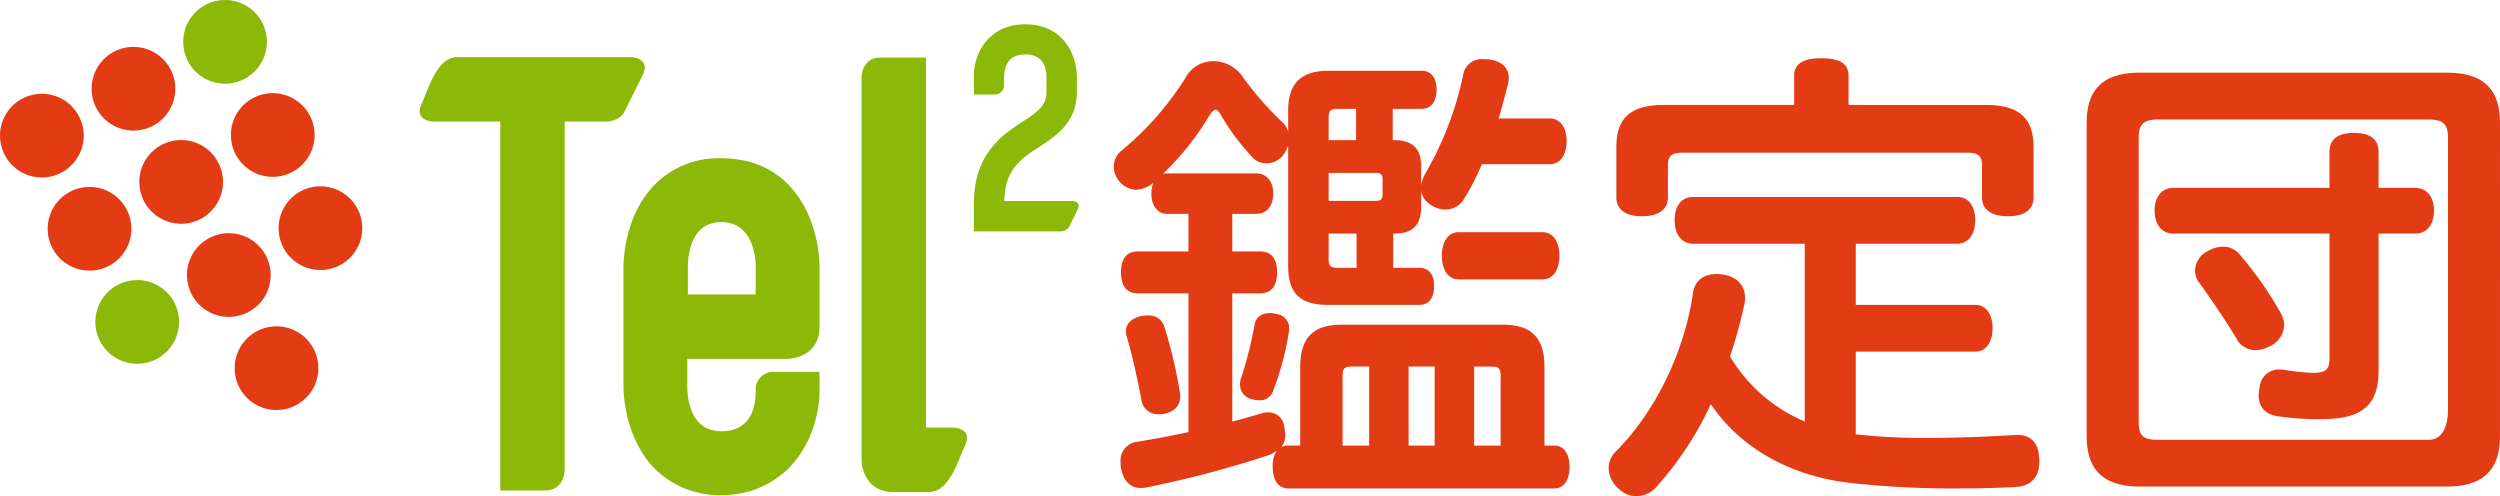
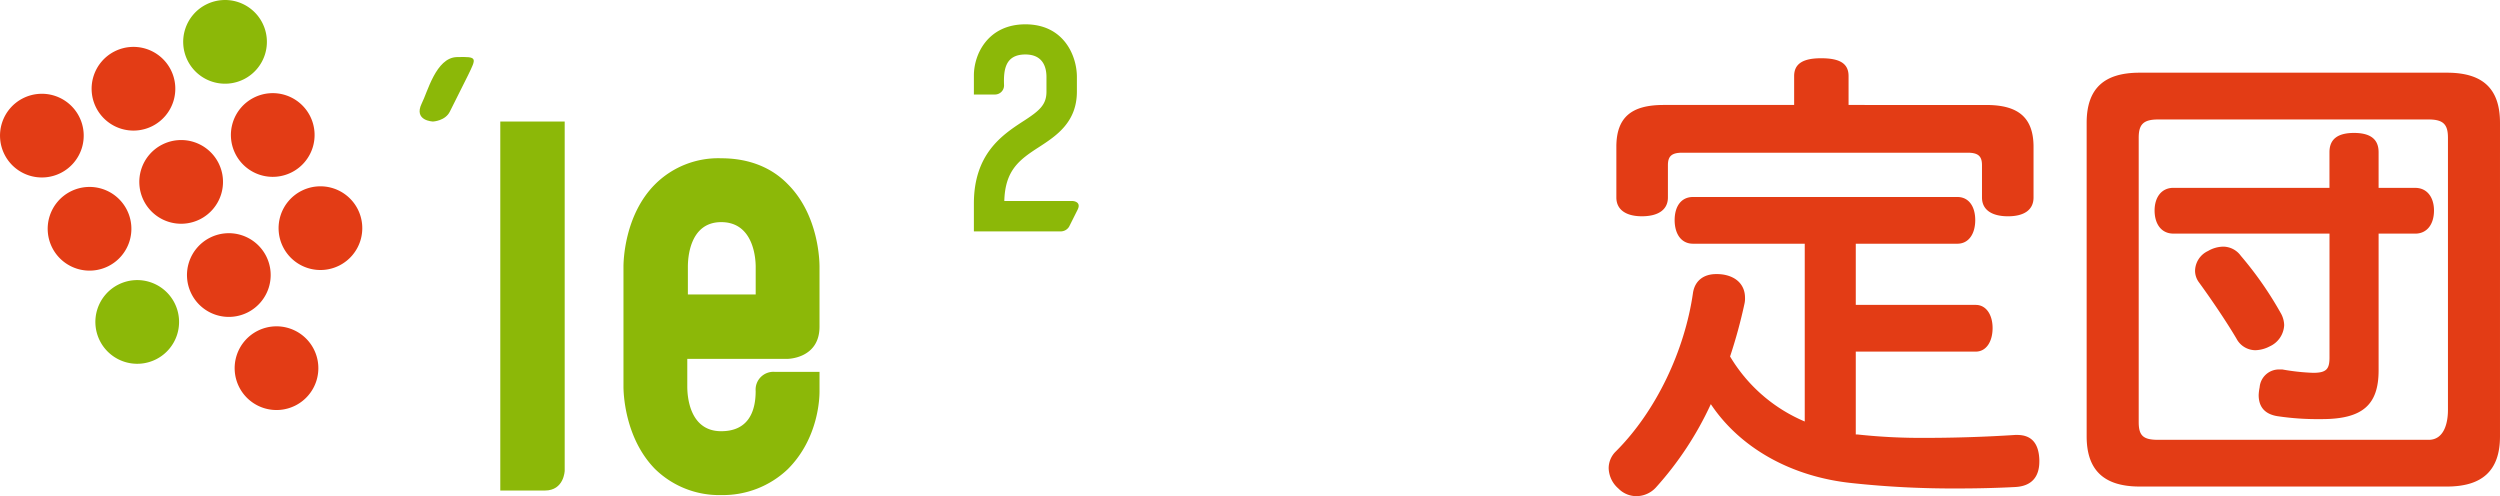
<svg xmlns="http://www.w3.org/2000/svg" height="101.958" viewBox="0 0 513.741 101.958" width="513.741">
-   <path d="m264.589 411.494a7.439 7.439 0 0 1 .988-2.575 68.371 68.371 0 0 0 7.621-19.9 3.844 3.844 0 0 1 4.158-3.369 7.983 7.983 0 0 1 1.487.1c2.472.4 3.759 1.783 3.759 3.762a6.643 6.643 0 0 1 -.2 1.387c-.6 2.275-1.191 4.654-1.883 6.929h10.492c2.179 0 3.469 1.88 3.469 4.654 0 2.871-1.29 4.75-3.469 4.75h-13.951a48.26 48.26 0 0 1 -3.662 7.128 4.318 4.318 0 0 1 -3.865 2.176 5.324 5.324 0 0 1 -3.167-1.088 3.974 3.974 0 0 1 -1.777-2.871v3.463c0 3.765-1.783 5.445-5.548 5.445h-.2v7.029h5.346c2.079 0 3.067 1.487 3.067 3.762 0 2.375-.988 3.862-3.067 3.862h-18.807c-5.542 0-8.117-2.278-8.117-7.92v-24.84a6.89 6.89 0 0 1 -1.091 2.076 4.351 4.351 0 0 1 -3.363 1.583 3.745 3.745 0 0 1 -2.674-.988 48.988 48.988 0 0 1 -6.633-8.812c-.4-.792-.789-1.187-1.185-1.187-.3 0-.7.4-1.191 1.091a57.136 57.136 0 0 1 -9.6 12.075 2.733 2.733 0 0 1 .894-.1h18.31c2.079 0 3.466 1.586 3.466 4.158s-1.387 4.158-3.466 4.158h-4.95v7.724h5.738c2.378 0 3.469 1.58 3.469 4.255 0 2.771-1.091 4.357-3.469 4.357h-5.738v26.332c2.079-.5 3.962-1.088 5.738-1.583a4.912 4.912 0 0 1 1.586-.3 3.275 3.275 0 0 1 3.366 3.067 9.809 9.809 0 0 1 .2 1.583 3.855 3.855 0 0 1 -.894 2.575 2.38 2.38 0 0 1 1.487-.4h2.475v-16.129c0-6.337 2.97-8.712 8.615-8.712h32.962c5.645 0 8.615 2.375 8.615 8.712v16.136h1.979c1.883 0 3.167 1.484 3.167 4.357 0 2.967-1.284 4.454-3.167 4.454h-54.646c-1.88 0-3.17-1.487-3.17-4.454a5.657 5.657 0 0 1 .795-3.27 8.508 8.508 0 0 1 -1.683.891 210.607 210.607 0 0 1 -25.144 6.633 4.432 4.432 0 0 1 -1.091.1c-2.179 0-3.563-1.484-4.055-4.061a5.839 5.839 0 0 1 -.1-1.284 3.882 3.882 0 0 1 3.466-4.158c3.167-.5 6.832-1.187 10.492-1.982v-28.507h-10.395c-2.375 0-3.463-1.586-3.463-4.357 0-2.674 1.088-4.255 3.463-4.255h10.392v-7.724h-4.454c-1.78 0-3.167-1.583-3.167-4.158a7.172 7.172 0 0 1 .4-2.276l-.3.3a6.028 6.028 0 0 1 -3.267 1.188 4.786 4.786 0 0 1 -3.466-1.78 4.732 4.732 0 0 1 -1.088-2.871 4.218 4.218 0 0 1 1.68-3.466 62.071 62.071 0 0 0 13.269-15.245 6.362 6.362 0 0 1 5.545-3.067 7.256 7.256 0 0 1 5.738 2.868 66.949 66.949 0 0 0 8.117 9.407 4.144 4.144 0 0 1 1.487 2.275v-4.457c0-5.645 2.771-8.12 8.319-8.12h19.1c2.079 0 3.073 1.583 3.073 3.862 0 2.375-.994 3.962-3.073 3.962h-5.938v6.433h.3c3.765 0 5.548 1.683 5.548 5.442zm-56.133 26.828a3.252 3.252 0 0 1 3.363 2.275 100.335 100.335 0 0 1 3.17 13.365 2.8 2.8 0 0 1 .1.891c0 2.079-1.185 3.167-3.267 3.662a4.892 4.892 0 0 1 -1.185.1 3.428 3.428 0 0 1 -3.563-3.067c-.795-4.258-1.783-8.809-2.973-12.87a4.3 4.3 0 0 1 -.2-1.088c0-1.487 1.091-2.674 3.17-3.167a6.956 6.956 0 0 1 1.384-.1m29.006 2.771a2.735 2.735 0 0 1 -.1.891 59.736 59.736 0 0 1 -3.167 11.779 2.85 2.85 0 0 1 -2.874 1.982 6.144 6.144 0 0 1 -1.78-.3 3.055 3.055 0 0 1 -2.179-2.967 4 4 0 0 1 .3-1.487 80.275 80.275 0 0 0 2.674-10.691c.3-1.783 1.583-2.478 3.267-2.478a7.08 7.08 0 0 1 1.287.2 2.926 2.926 0 0 1 2.575 3.07m13.755-45.239h-3.759c-1.384 0-1.877.3-1.877 1.783v4.651h5.636zm-5.636 18.907h9.5c1.185 0 1.58-.2 1.58-1.487v-2.968c0-1.091-.5-1.287-1.58-1.287h-9.5zm0 12.078c0 1.384.493 1.68 1.877 1.68h3.862v-7.029h-5.738zm4.85 21.974c-1.487 0-1.985.3-1.985 1.783v14.453h5.452v-16.236zm16.928 0h-5.349v16.236h5.349zm4.95-17.916c-2.179 0-3.469-1.979-3.469-4.853s1.29-4.847 3.469-4.847h17.224c2.173 0 3.463 1.979 3.463 4.847s-1.29 4.853-3.463 4.853zm8.609 19.7c0-1.487-.493-1.783-1.979-1.783h-3.463v16.236h5.442z" fill="#e33c15" transform="translate(27.452 -373.486)" />
  <path d="m286.263 462.906a120.771 120.771 0 0 0 14.057.692c5.838 0 12.175-.2 18.315-.6h.4c3.167 0 4.451 1.982 4.554 5.149v.3c0 3.266-1.683 5.049-4.85 5.246-3.665.2-7.724.3-11.782.3a193.275 193.275 0 0 1 -21.778-1.091c-12.673-1.287-23.165-7.328-29.1-16.236a67.886 67.886 0 0 1 -11.286 17.127 5.475 5.475 0 0 1 -3.962 1.783 5.176 5.176 0 0 1 -3.759-1.583 5.715 5.715 0 0 1 -1.985-4.161 4.81 4.81 0 0 1 1.487-3.463c8.319-8.316 14.157-20.79 15.84-32.569.4-2.575 2.278-3.859 4.753-3.859a8.7 8.7 0 0 1 1.481.1c2.973.5 4.457 2.375 4.457 4.75a4.807 4.807 0 0 1 -.1 1.191 104.343 104.343 0 0 1 -2.97 10.89 32.594 32.594 0 0 0 15.345 13.362v-36.534h-22.973c-2.375 0-3.762-1.979-3.762-4.85s1.387-4.75 3.762-4.75h54.35c2.275 0 3.659 1.88 3.659 4.75s-1.384 4.85-3.659 4.85h-20.89v12.574h24.649c2.179 0 3.466 2.079 3.466 4.75 0 2.771-1.287 4.85-3.466 4.85h-24.649v17.031zm26.432-67.715c6.436 0 9.7 2.475 9.7 8.612v10.4c0 2.575-1.979 3.862-5.246 3.862s-5.346-1.287-5.346-3.862v-6.633c0-1.88-.792-2.572-2.967-2.572h-58.608c-2.176 0-2.967.692-2.967 2.572v6.63c0 2.575-2.079 3.862-5.346 3.862-3.17 0-5.249-1.287-5.249-3.862v-10.4c0-6.137 3.17-8.612 9.7-8.612h26.834v-5.938c0-2.574 1.88-3.662 5.542-3.662 3.862 0 5.642 1.088 5.642 3.662v5.938z" fill="#e33c15" transform="translate(95.489 -373.618)" />
  <path d="m352.527 461.311c0 7.131-3.762 10.3-10.891 10.3h-63.158c-7.125 0-10.89-3.164-10.89-10.3v-64.443c0-7.228 3.765-10.3 10.89-10.3h63.159c7.128 0 10.891 3.067 10.891 10.3zm-14.65.7c3.067 0 3.956-3.267 3.956-6.14v-55.93c0-2.674-.888-3.759-3.956-3.759h-55.633c-3.073 0-3.961 1.085-3.961 3.759v58.408c0 2.771.888 3.662 3.961 3.662zm-2.771-51.775c2.469 0 3.859 1.979 3.859 4.653 0 2.771-1.39 4.75-3.859 4.75h-7.524v28.115c0 7.128-3.369 10-11.685 10a55.71 55.71 0 0 1 -9.1-.6c-2.475-.4-3.862-1.783-3.862-4.357a10.123 10.123 0 0 1 .2-1.583 3.985 3.985 0 0 1 4.061-3.662h.592a44.466 44.466 0 0 0 6.334.692c2.774 0 3.369-.792 3.369-3.167v-25.443h-32.081c-2.475 0-3.862-1.979-3.862-4.75 0-2.674 1.387-4.653 3.862-4.653h32.073v-7.325c0-2.674 1.683-3.959 5.046-3.959s5.052 1.284 5.052 3.959v7.325zm-39.5 12.078a4.5 4.5 0 0 1 3.659 1.88 73.174 73.174 0 0 1 8.319 11.978 5.208 5.208 0 0 1 .592 2.279 5.04 5.04 0 0 1 -2.97 4.357 6.686 6.686 0 0 1 -2.967.789 4.421 4.421 0 0 1 -3.862-2.375c-1.982-3.363-5.049-7.917-7.721-11.583a4.018 4.018 0 0 1 -.792-2.375 4.582 4.582 0 0 1 2.668-4.058 6.364 6.364 0 0 1 3.073-.891" fill="#e33c15" transform="translate(161.213 -371.63)" />
-   <path d="m192.859 398.75h-8.824v71.765s-.118 4.064-4.067 4.064h-9.168v-75.829h-13.825s-4.061-.118-2.321-3.714c1.16-2.209 2.9-9.407 7.2-9.525h35.881s4.064.118 2.324 3.717l-3.717 7.431c-.928 1.973-3.484 2.091-3.484 2.091" fill="#8cb808" transform="translate(-67.992 -373.777)" />
+   <path d="m192.859 398.75h-8.824v71.765s-.118 4.064-4.067 4.064h-9.168v-75.829h-13.825s-4.061-.118-2.321-3.714c1.16-2.209 2.9-9.407 7.2-9.525s4.064.118 2.324 3.717l-3.717 7.431c-.928 1.973-3.484 2.091-3.484 2.091" fill="#8cb808" transform="translate(-67.992 -373.777)" />
  <path d="m188.172 461.6a18.837 18.837 0 0 1 -13.586-5.343c-6.388-6.5-6.5-16.025-6.5-16.952v-24.619c0-.928.115-10.567 6.5-16.955a18.377 18.377 0 0 1 13.586-5.339c5.457 0 10.217 1.741 13.7 5.339 6.385 6.388 6.5 15.91 6.5 16.955v12.308c0 6.621-6.621 6.621-6.621 6.621h-20.551v5.69c0 1.511.233 9.174 6.968 9.174 5.342 0 7.083-3.717 7.083-8.246a3.655 3.655 0 0 1 3.946-3.947h9.177v4.061c0 1.049-.118 9.525-6.5 15.91a19.315 19.315 0 0 1 -13.7 5.343m0-56.087c-6.618 0-6.853 7.663-6.853 9.174v5.69h13.937v-5.69c0-1.511-.347-9.174-7.083-9.174" fill="#8cb808" transform="translate(-39.965 -359.867)" />
-   <path d="m190.893 474.835c-6.621 0-6.621-6.618-6.621-6.618v-78.617s0-4.061 3.949-4.061h9.289v76.061h5.69s4.064.118 2.324 3.717c-1.16 2.206-2.9 9.289-7.2 9.522z" fill="#8cb808" transform="translate(-7.234 -373.723)" />
  <path d="m209.845 425.835h-17.931v-5.7c0-10.144 5.7-14.039 9.981-16.834 3.508-2.248 4.935-3.457 4.935-6.2v-2.961c0-1.26-.221-4.66-4.333-4.66-4.167 0-4.5 3.179-4.385 6.307a1.863 1.863 0 0 1 -1.864 1.919h-4.333v-3.95c0-4.276 2.853-10.473 10.582-10.473 7.953 0 10.585 6.527 10.585 10.8v3.017c0 6.306-4.225 9.1-7.787 11.407-4 2.578-6.965 4.717-7.128 11.078h13.982s1.919.054 1.1 1.753l-1.756 3.508a2.028 2.028 0 0 1 -1.644.988" fill="#8cb808" transform="translate(8.216 -378.284)" />
  <path d="m148.175 389.5a8.6 8.6 0 1 1 -11.576-3.738 8.6 8.6 0 0 1 11.576 3.738" fill="#e33c15" transform="translate(-113.092 -375.181)" />
  <path d="m154.4 386.312a8.6 8.6 0 1 1 -11.577-3.738 8.6 8.6 0 0 1 11.577 3.738" fill="#8cb808" transform="translate(-100.497 -381.628)" />
  <g fill="#e33c15">
    <path d="m141.945 392.689a8.6 8.6 0 1 1 -11.576-3.738 8.6 8.6 0 0 1 11.576 3.738" transform="translate(-125.685 -368.735)" />
    <path d="m151.417 395.834a8.6 8.6 0 1 1 -11.576-3.735 8.6 8.6 0 0 1 11.576 3.735" transform="translate(-106.535 -362.374)" />
    <path d="m157.648 392.647a8.6 8.6 0 1 1 -11.58-3.738 8.6 8.6 0 0 1 11.58 3.738" transform="translate(-93.942 -368.82)" />
    <path d="m145.187 399.024a8.6 8.6 0 1 1 -11.576-3.738 8.6 8.6 0 0 1 11.576 3.738" transform="translate(-119.13 -355.927)" />
    <path d="m154.659 402.169a8.6 8.6 0 1 1 -11.576-3.735 8.6 8.6 0 0 1 11.576 3.735" transform="translate(-99.98 -349.566)" />
    <path d="m160.89 398.982a8.6 8.6 0 1 1 -11.576-3.738 8.6 8.6 0 0 1 11.576 3.738" transform="translate(-87.385 -356.012)" />
  </g>
  <path d="m148.43 405.359a8.6 8.6 0 1 1 -11.576-3.738 8.6 8.6 0 0 1 11.576 3.738" fill="#8cb808" transform="translate(-112.574 -343.119)" />
  <path d="m157.9 408.5a8.6 8.6 0 1 1 -11.576-3.738 8.6 8.6 0 0 1 11.576 3.738" fill="#e33c15" transform="translate(-93.423 -336.758)" />
</svg>